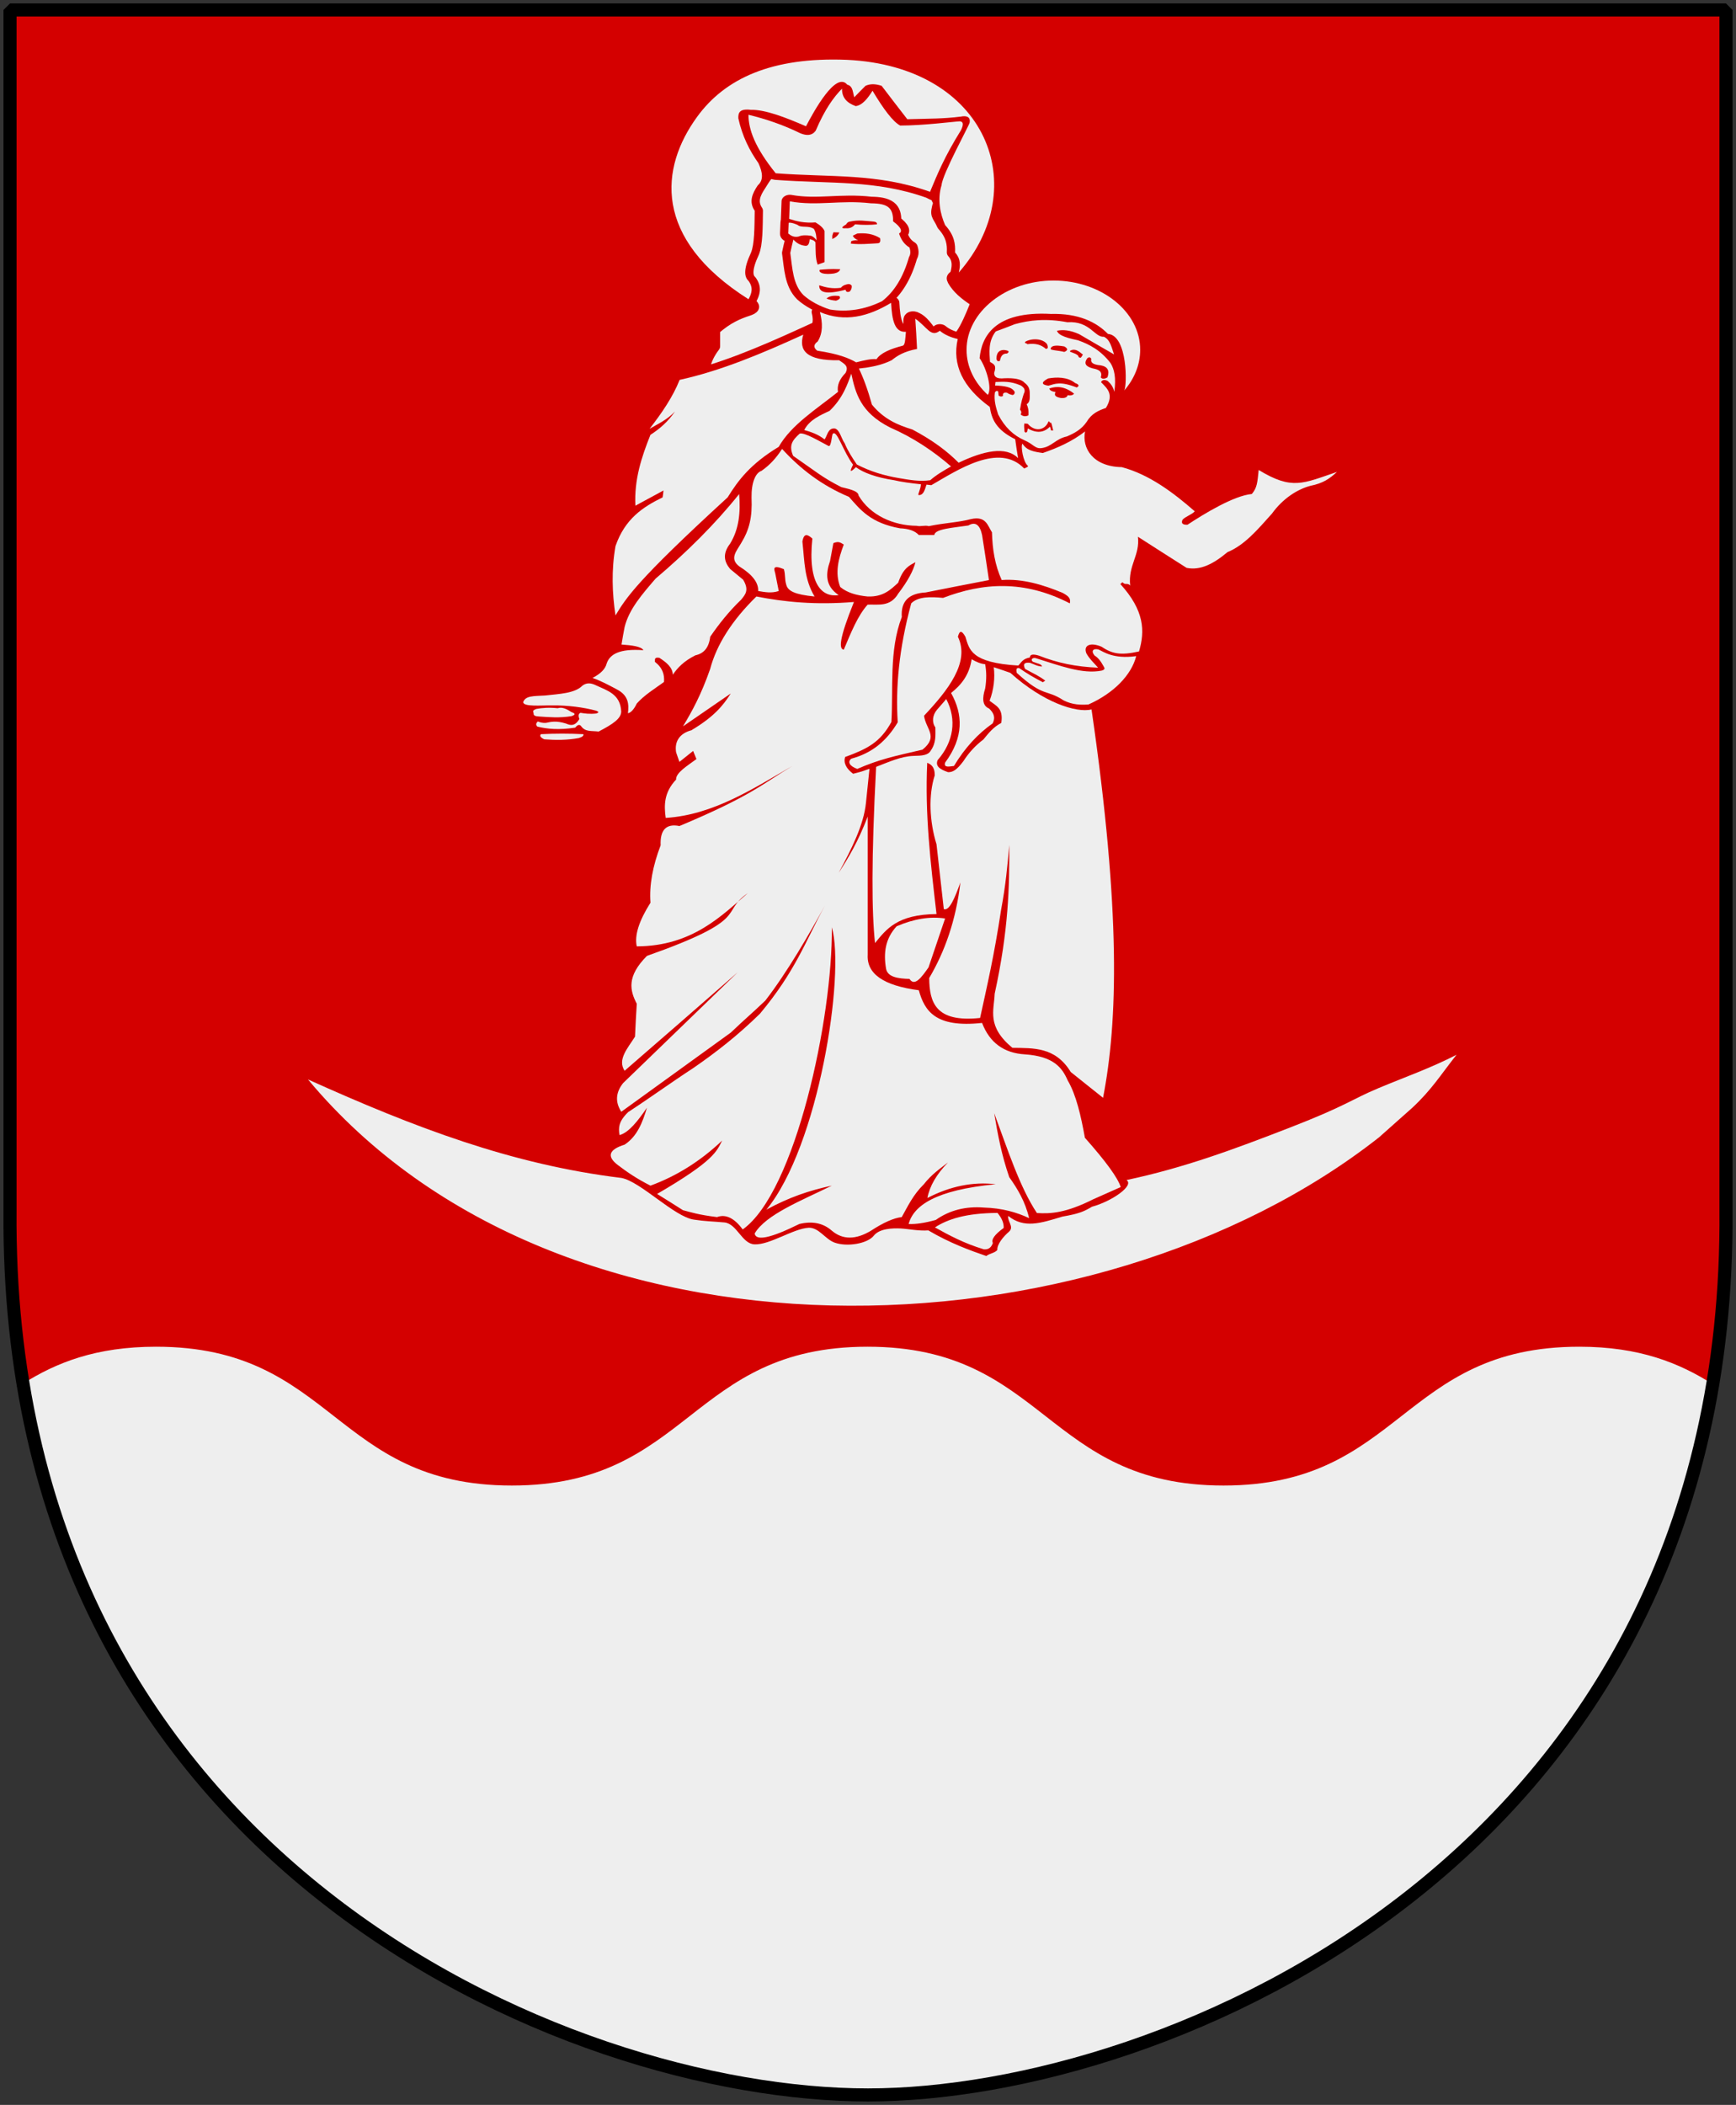
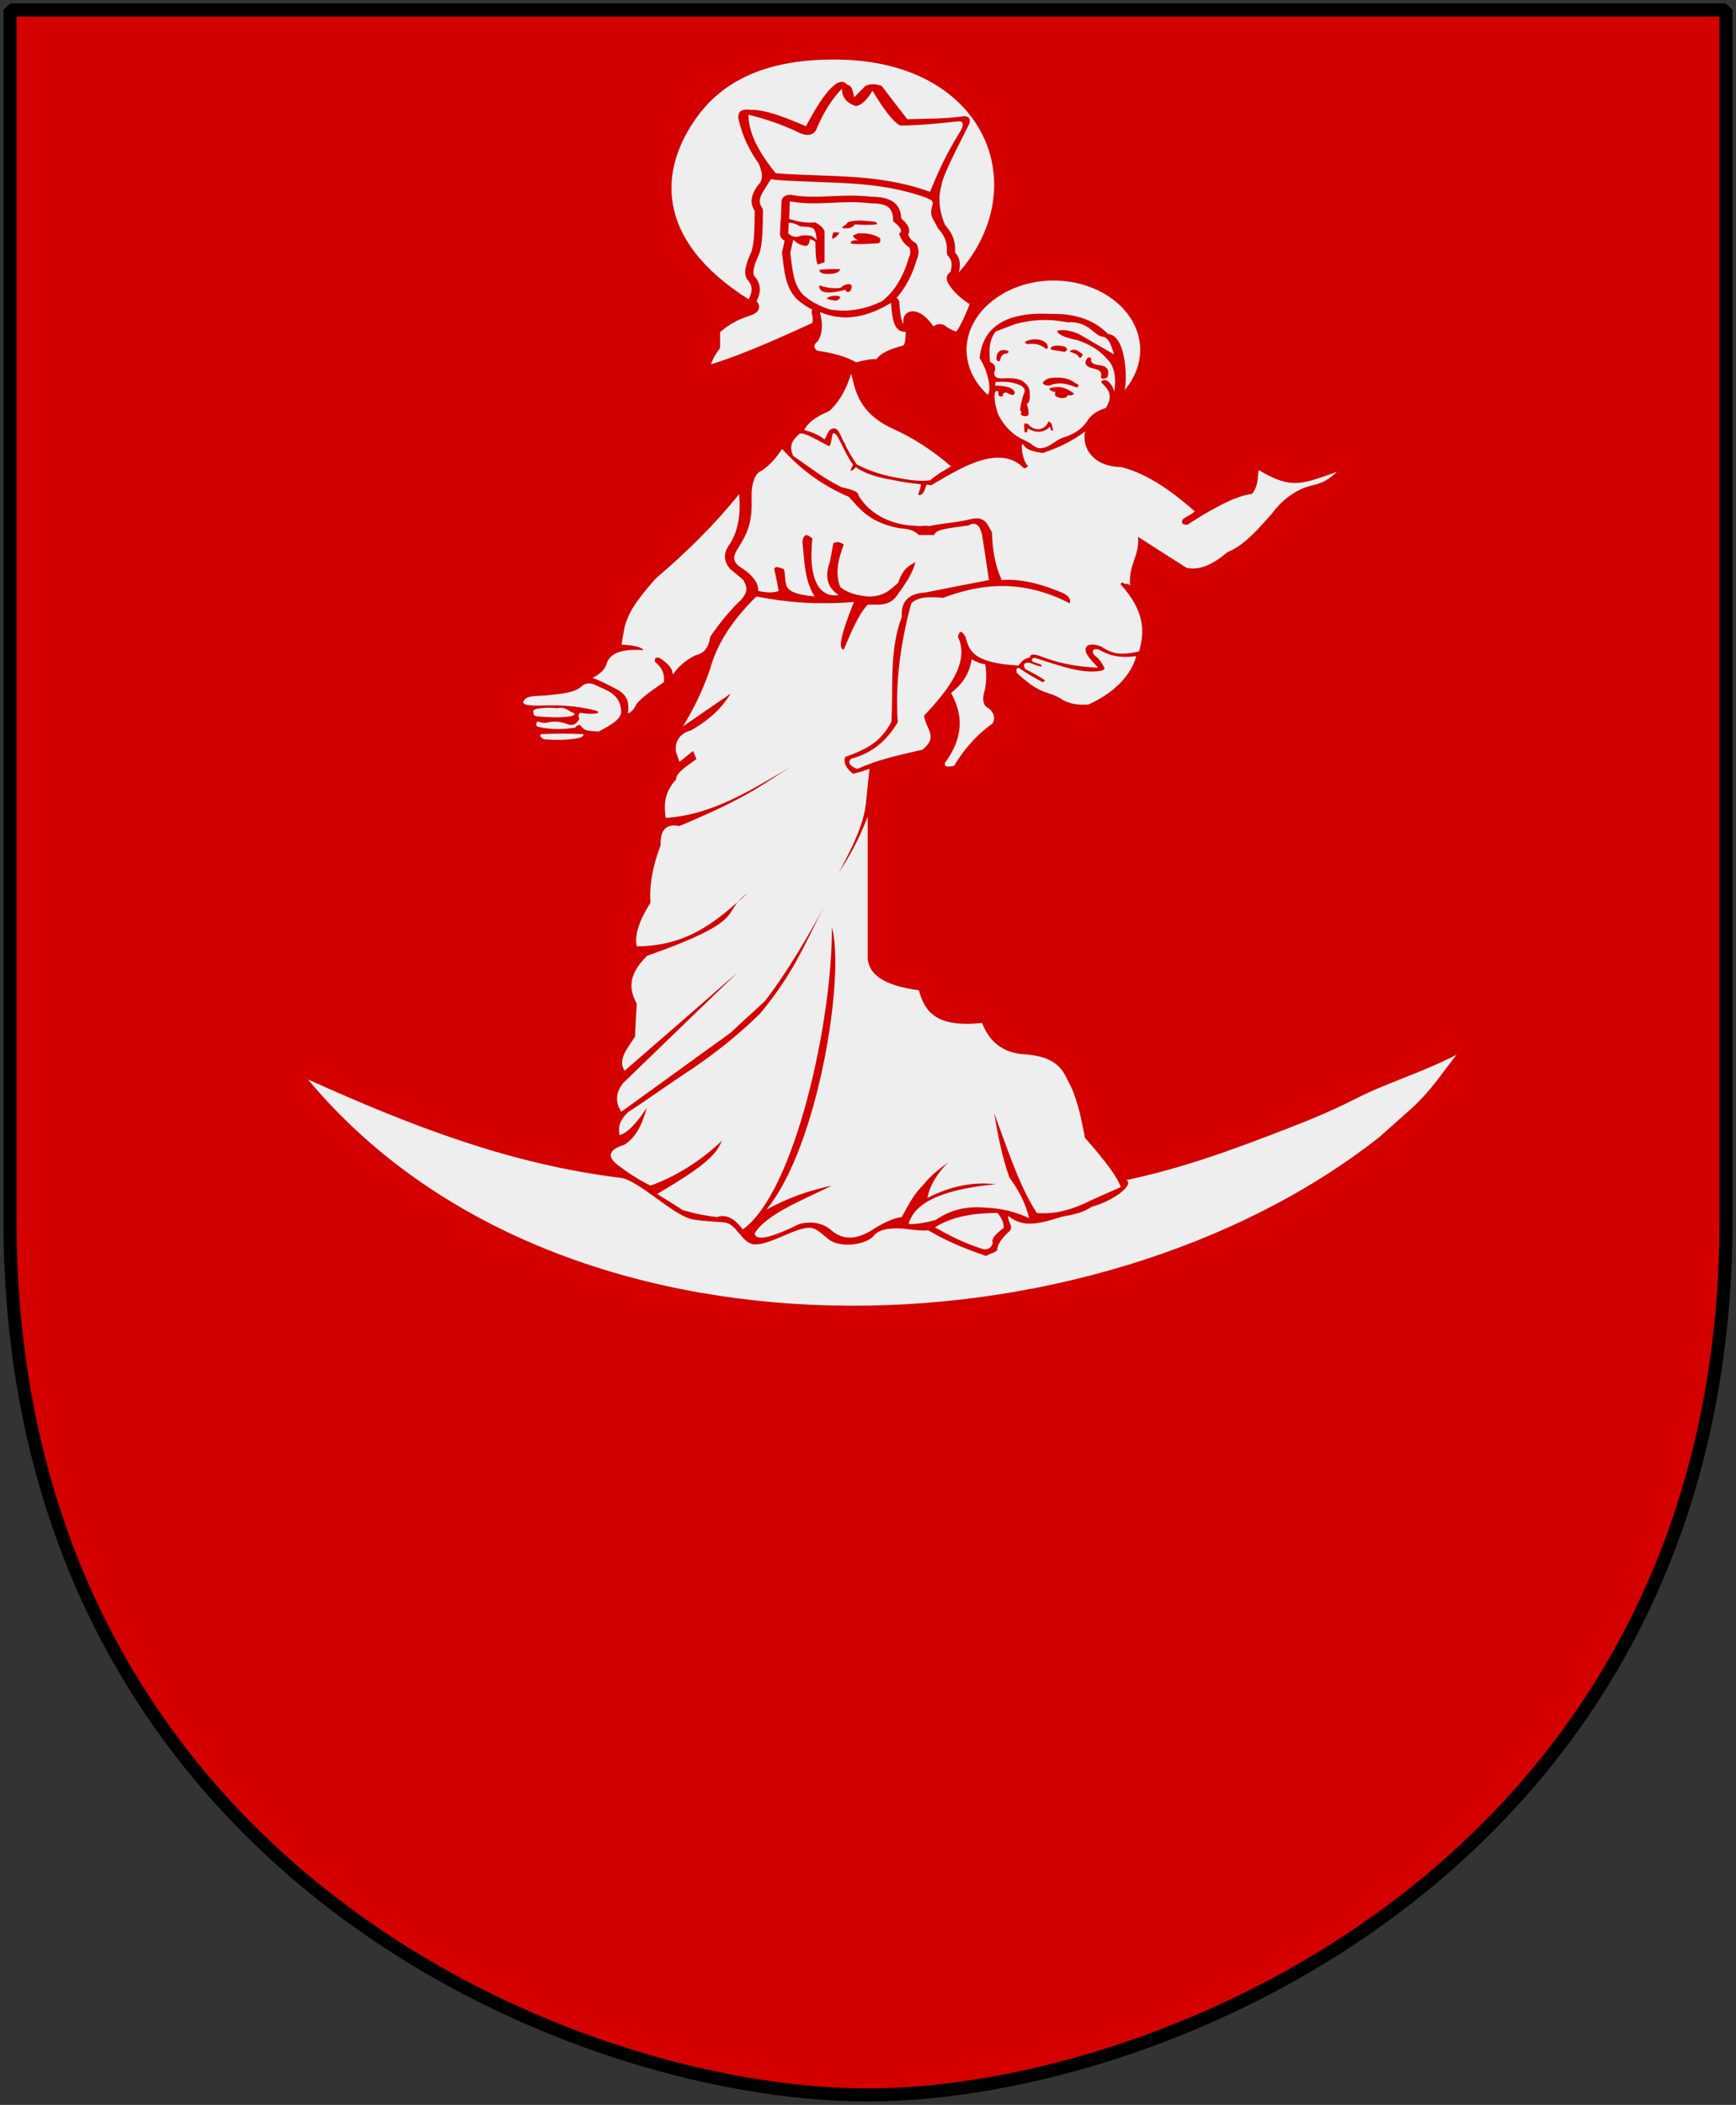
<svg xmlns="http://www.w3.org/2000/svg" version="1.0" width="251" height="304.2" id="svg4166">
  <rect width="100%" height="100%" fill="#333333" stroke="none" />
  <defs id="defs4168" />
  <path d="m 249.551,1.44 -124.05,0 -124.051,0 0,173.497 C 0.682,268.657 81.739,302.756 125.5,302.756 c 42.994,0 124.818,-34.099 124.051,-127.82 l 0,-173.497 z" id="Shield" style="fill:#d40000" />
-   <path d="m 22.563,194.625 c -8.694,0 -14.447,2.306 -19.25,5.344 12.361,74.842 82.568,102.781 122.188,102.781 38.914,-10e-6 109.621,-27.927 122.125,-102.719 -4.812,-3.048 -10.565,-5.406 -19.281,-5.406 -25.723,0 -25.714,20.062 -51.438,20.062 -25.723,1e-5 -25.746,-20.062 -51.469,-20.062 -25.723,0 -25.714,20.062 -51.438,20.062 -25.723,1e-5 -25.714,-20.062 -51.438,-20.062 z" id="wave-divider" style="fill:#eeeeee" />
  <g transform="matrix(0.933,0,0,0.745,9.031,-11.851)" id="Jungfru-m-barn-o-manskara" style="fill:#eeeeee;fill-rule:evenodd;stroke:none">
    <path d="m 112.613,58.365 c -0.034,1.131 -0.037,0.069 -0.07,0.753 -0.033,0.684 -0.033,1.371 -0.067,2.09 -0.034,0.719 0.963,0.275 0.79,1.166 -0.173,0.891 -0.344,1.748 -0.479,2.604 0.342,2.948 0.376,6.102 2.055,8.193 1.062,1.165 2.399,2.091 4.078,2.775 2.708,0.549 5.416,0.034 8.089,-1.61 1.953,-1.886 3.325,-4.8 4.181,-8.57 0.238,-0.48 0.271,-1.064 0.067,-1.851 -0.789,-0.584 -1.304,-1.508 -1.611,-2.708 0.515,-0.342 0.446,-1.097 -0.925,-2.363 0.034,-2.71 -0.893,-3.463 -3.428,-3.497 -4.731,-0.683 -8.295,0.584 -12.58,-0.376 l 0.002,0.002 c -0.035,1.131 -0.069,2.262 -0.102,3.392 z m 23.622,-3.19 c -0.917,-2.048 -0.01,-0.87 -1.787,-2.057 -8.193,-3.666 -15.357,-2.777 -23.927,-3.599 -1.572,-0.676 -1.944,0.795 -2.766,2.336 -0.822,1.542 -1.439,3.152 -0.48,4.936 -0.033,3.221 -0.033,6.547 -0.582,8.157 -1.165,3.119 -1.062,4.661 -0.376,5.449 0.787,1.336 0.479,2.468 0,3.563 -0.479,1.095 1.248,1.38 -0.26,1.996 -1.508,0.616 -3.326,1.508 -5.416,3.872 0,1.097 0,2.161 0,3.256 -0.789,1.302 -1.304,2.606 -1.508,3.872 -0.204,1.266 -9.866,4.387 -3.491,2.639 6.375,-1.748 12.753,-5.107 19.162,-8.774 6.409,-3.668 2.436,-1.349 2.436,-1.349 0,0 0.581,-0.92 0.136,-3.044 l 0,0.002 c 3.874,2.057 7.508,0.891 11.038,-1.782 0.136,3.461 0.582,5.792 2.295,5.62 1.713,-0.171 0.182,-3.457 1.451,-2.531 2.165,1.307 4.033,8.799 3.801,2.329 0.72,0.755 1.644,1.268 2.775,1.61 1.131,0.342 3.322,-7.201 3.322,-7.201 l -0.002,-0.001 c -1.302,-1.029 -2.57,-2.16 -3.392,-3.668 -0.822,-1.508 0.002,-0.788 0.242,-2.055 0.24,-1.266 0.342,-2.57 -0.582,-3.872 0.067,-1.644 -0.102,-3.323 -1.542,-5.312 -0.753,-2.159 -1.233,-1.616 -0.547,-4.393 z" id="use2207" style="stroke:#d40000;stroke-width:2.555;stroke-linejoin:round" />
    <path d="m 138.906,68.752 c 0.24,-1.266 0.342,-2.57 -0.582,-3.872 0.067,-1.644 -0.102,-3.323 -1.542,-5.312 -0.753,-2.159 -1.233,-4.97 -0.547,-7.747 0.102,-2.09 4.352,-11.758 4.352,-12.134 0.171,-1.266 -0.684,-1.336 -1.336,-1.164 -2.81,0.444 -4.627,0.376 -8.328,0.513 -1.335,-2.159 -2.672,-4.318 -3.976,-6.478 -0.993,-0.411 -1.782,-0.411 -2.502,0 -0.582,0.72 -1.164,1.473 -1.748,2.228 -0.273,-1.336 -0.24,-2.159 -1.096,-2.468 -1.748,-2.639 -5.176,5.209 -6.375,8.088 -3.221,-1.748 -6.341,-3.257 -8.535,-3.188 -1.782,-0.273 -1.988,0.582 -1.953,1.645 0.616,3.496 1.748,6.273 3.119,8.706 0.651,1.782 0.822,3.29 -0.102,4.285 -0.822,1.542 -1.439,3.152 -0.48,4.936 -0.033,3.221 -0.033,6.547 -0.582,8.157 -1.165,3.119 -1.062,4.661 -0.376,5.449 0.787,1.336 0.479,2.468 0,3.563 C 91.407,62.135 92.607,48.424 98.365,38.549 102.683,31.112 109.951,26.929 121.538,27.512 c 21.801,1.266 28.899,24.818 17.38,41.238 l -0.013,0.002 z" id="path1909" />
    <path d="M 204.038,236.522 C 159.885,280.024 76.993,283.761 38.052,225.313 l 0,-1e-4 0.015,0.002 c 16.523,9.323 31.537,16.49 48.54,19.093 2.981,0.684 8.193,7.542 11.243,8.088 1.782,0.342 2.948,0.342 4.73,0.547 1.953,0.24 2.708,4.148 4.661,4.25 2.364,0.138 5.998,-3.05 8.397,-3.221 1.577,-0.069 2.57,2.228 4.01,2.879 1.953,0.891 5.141,0.205 6.1,-1.37 0.891,-1.371 2.881,-1.438 4.148,-1.371 1.304,0.102 2.777,0.511 4.285,0.376 3.43,2.537 6.618,3.943 8.981,4.969 0.514,-0.513 1.269,-0.548 1.713,-1.164 -0.069,-1.096 0.924,-2.604 1.815,-3.563 0.824,-0.927 -0.272,-1.988 -0.136,-3.051 2.468,2.466 4.97,1.438 8.397,0.136 2.559,-0.562 3.289,-0.95 4.592,-1.919 3.052,-1.028 6.613,-4.114 5.347,-5.176 8.914,-2.366 16.661,-5.964 25.402,-10.214 8.742,-4.25 9.392,-5.382 13.644,-7.61 4.252,-2.228 8.124,-3.908 12.1,-6.478 -2.503,3.977 -3.838,6.753 -6.855,10.283 l 0,1e-4 0,-0.002" id="path1907" />
    <path d="m 153.576,70.329 c 7.404,0 13.438,6.033 13.438,13.437 0,2.912 -0.924,5.656 -2.468,7.884 0.444,-0.891 0.547,-10.661 -2.535,-10.969 -1.815,-2.331 -4.592,-4.01 -8.81,-3.872 -8.877,-0.616 -10.763,4.525 -11.072,8.57 1.131,2.091 1.953,5.998 1.267,7.129 -2.055,-2.364 -3.29,-5.416 -3.29,-8.742 0,-7.302 6.067,-13.437 13.471,-13.437 z" id="path1903" />
    <path d="m 110.521,49.519 c 8.57,0.822 15.734,-0.067 23.927,3.599 1.131,-3.392 2.193,-6.718 4.798,-11.963 0.444,-1.164 0.342,-1.644 -0.171,-1.713 -0.855,0.034 -5.587,0.822 -9.254,0.822 -1.096,-0.72 -2.571,-3.152 -4.285,-6.753 -0.753,1.508 -1.575,2.811 -2.604,2.981 -1.302,-0.582 -2.159,-1.575 -2.124,-3.392 -1.302,1.679 -2.639,3.941 -4.078,8.157 -0.582,0.993 -1.404,0.993 -2.364,0.513 -2.672,-1.644 -5.347,-2.775 -8.055,-3.599 0,2.844 0.993,6.341 4.216,11.346 l -0.005,0.001 z" id="path1949" />
-     <path d="m 85.701,135.29 c 1.644,-3.359 3.083,-6.513 17.38,-22.899 1.644,-3.323 3.53,-6.478 7.917,-9.803 1.919,-4.249 5.86,-7.335 9.186,-10.66 -0.171,-1.233 0.204,-2.433 1.164,-3.668 0.616,-1.44 -0.342,-1.851 -0.993,-2.468 -5.141,0.102 -6.273,-1.953 -5.552,-4.969 -6.409,3.668 -12.787,7.026 -19.162,8.774 -1.062,3.359 -2.811,6.513 -4.661,9.495 1.199,-0.891 2.708,-1.713 3.941,-3.359 -1.062,1.953 -2.364,3.359 -3.803,4.525 -1.371,4.285 -2.535,8.673 -2.331,13.746 1.44,-0.993 2.912,-1.953 4.352,-2.948 -0.033,0.444 -0.067,0.891 -0.136,1.335 -3.017,1.851 -5.827,4.112 -7.302,9.461 -0.651,4.696 -0.513,9.117 0,13.438 l -0.002,0 z m 53.17,-29.618 c 3.838,-2.295 7.335,-3.29 9.221,-0.891 -0.171,-1.2 -0.307,-2.433 -0.445,-3.668 -3.017,-1.851 -3.668,-4.01 -3.941,-6.273 -4.181,-3.803 -5.861,-8.193 -4.97,-13.162 -1.131,-0.342 -2.055,-0.855 -2.775,-1.61 -1.397,1.387 -1.977,-0.762 -3.801,-2.329 0.102,1.953 0.205,3.908 0.273,5.861 -2.022,0.479 -3.05,1.302 -3.941,2.193 -1.679,1.027 -3.359,1.371 -5.072,1.611 0.685,1.748 1.371,4.078 2.022,6.993 1.85,2.844 4.043,3.977 6.273,4.832 3.257,2.159 5.45,4.285 7.164,6.444 l -0.009,0 z m 22.385,123.206 c 2.295,-14.775 2.775,-36.029 -1.782,-75.348 -2.364,0.719 -7.506,-1.371 -12.58,-7.096 -0.856,-0.376 -1.713,-0.753 -2.57,-1.096 0.205,2.124 0,4.352 -0.651,6.513 1.027,0.993 2.159,1.44 1.815,4.285 -1.266,0.856 -1.919,1.919 -2.775,3.221 -1.233,1.164 -2.262,2.57 -3.084,4.181 -1.027,1.713 -1.644,2.193 -2.399,2.159 -1.404,-0.616 -1.953,-1.233 -1.61,-2.33 2.468,-3.53 3.017,-7.849 1.335,-11.86 -0.411,0.651 -1.027,1.473 -1.439,2.09 -0.685,1.027 -0.822,2.399 -0.24,3.428 0,1.542 0.136,2.948 -0.72,4.49 -0.411,0.924 -1.371,0.993 -2.672,1.027 -1.919,0.067 -3.872,1.2 -5.793,2.124 -0.753,17.996 -0.685,28.246 -0.171,34.177 1.748,-2.673 3.428,-5.552 9.53,-5.621 -0.924,-9.941 -1.815,-19.402 -1.439,-29.343 0.856,0.411 1.164,1.164 1.164,2.433 -0.993,3.839 -0.822,8.946 0.273,13.369 0.376,4.181 0.753,8.364 1.131,12.58 0.856,0.411 1.713,-2.159 2.571,-5.176 -0.685,7.335 -2.399,13.369 -4.832,18.545 0.034,4.696 0.96,8.673 7.884,7.747 1.096,-6.307 2.159,-11.929 3.257,-20.979 0.719,-4.798 0.993,-8.637 1.266,-12.58 0.033,8.088 -0.102,16.487 -2.262,28.863 -0.102,3.29 -1.266,6.307 2.742,10.489 3.29,0.067 6.649,-0.205 9.05,4.696 1.644,1.644 3.323,3.324 5.005,5.005 l -0.002,0.008 z m -24.476,-34.796 c -0.856,3.152 -1.713,6.34 -2.57,9.494 -1.096,1.953 -2.159,3.77 -2.948,2.228 -1.782,-0.067 -3.392,-0.342 -3.632,-1.988 -0.411,-3.017 -0.136,-5.827 1.644,-8.226 2.673,-1.439 5.176,-1.953 7.507,-1.508" id="path20" />
    <path d="m 114.257,100.016 c 0.753,-0.273 3.119,1.542 4.457,2.399 0.444,0.307 0.513,-2.433 0.684,-2.364 0.616,-0.822 1.611,3.497 3.119,5.998 -0.582,1.439 -0.445,1.575 0.445,0.48 1.131,1.062 3.083,1.988 5.929,2.535 0.993,0.307 2.604,0.582 4.148,0.787 -0.067,1.096 -0.582,2.091 -0.342,2.091 0.684,0.033 0.891,-0.787 1.199,-2.022 0.307,0.033 0.411,0.067 0.754,0.102 4.009,-2.879 10.489,-8.364 14.397,-3.221 0.067,-0.102 0.753,-0.342 0.547,-0.547 -0.719,-0.72 -1.131,-3.839 -0.822,-4.285 0.651,1.302 1.644,1.542 3.152,1.815 2.364,-1.027 4.525,-2.228 6.547,-4.181 -0.513,3.221 1.199,6.82 5.689,6.924 4.25,1.404 8.022,4.969 11.312,8.57 -0.48,0.651 -1.371,0.959 -1.884,1.611 -0.24,0.616 -0.102,1.027 0.753,0.993 2.57,-2.124 7.198,-5.656 9.974,-5.965 0.822,-1.233 0.856,-2.159 1.062,-4.661 5.176,3.941 6.82,2.639 12.134,0.376 -1.164,1.336 -2.124,2.193 -4.148,2.708 -2.022,0.684 -4.25,2.468 -5.929,5.381 -2.295,3.221 -4.285,6.135 -6.889,7.473 -2.159,2.262 -4.181,3.599 -6.34,3.05 -2.535,-2.022 -5.038,-4.01 -7.542,-6.033 0.342,3.599 -1.542,5.518 -1.2,9.461 -0.444,-0.616 -0.753,0 -1.164,-0.616 -0.376,0.136 -0.033,0.171 -0.376,0.307 3.77,5.176 3.839,9.153 2.912,13.095 -2.912,0.822 -4.181,0.444 -5.827,-0.925 -1.68,-0.891 -2.844,-0.307 -2.331,1.302 0.48,1.062 1.027,1.679 1.815,2.775 -3.461,-0.171 -6.307,-0.925 -9.153,-2.331 -0.891,-0.342 -1.439,-0.273 -1.404,0.342 -1.164,0.273 -1.336,0.993 -1.815,1.575 -7.368,-0.547 -7.575,-3.119 -8.193,-5.587 -0.582,-1.266 -0.891,-1.266 -1.164,0 1.919,4.936 -1.542,10.386 -5.245,15.324 0.274,2.604 2.295,4.01 -0.239,6.58 -4.387,1.266 -6.718,1.884 -10.112,3.737 -1.266,-0.582 -1.508,-1.404 -0.924,-1.988 3.257,-1.096 5.484,-3.461 7.198,-7.06 -0.342,-6.753 0.171,-14.157 2.091,-23.07 1.062,-1.336 2.948,-1.302 4.936,-1.062 6.136,-2.948 12.546,-3.53 19.642,1.062 0.102,-0.787 0.067,-1.233 -1.096,-2.022 -2.948,-1.542 -6.204,-2.811 -9.461,-2.502 -1.062,-2.912 -1.44,-6.033 -1.508,-9.255 -0.685,-1.335 -0.924,-3.221 -3.257,-2.57 -1.919,0.651 -4.01,0.72 -6.547,1.371 -0.582,-0.24 -1.266,0.136 -1.851,-0.067 -3.599,-0.033 -7.198,-2.022 -9.014,-5.86 0,-0.993 -1.884,-1.371 -2.673,-1.644 -2.981,-1.884 -3.976,-3.051 -7.473,-6.067 -0.684,-1.988 -0.171,-2.981 1.027,-4.318 l 0,-0.002 z m 26.637,43.775 c -0.376,3.153 -1.68,5.039 -3.188,6.547 1.851,4.148 1.988,8.57 -0.924,13.507 -0.273,1.131 0.856,0.684 1.371,0.651 1.713,-3.564 3.737,-6.273 5.998,-8.262 0.513,-1.302 0.067,-2.124 -0.547,-2.879 -1.062,-0.547 -1.096,-1.988 -0.616,-3.872 0.24,-1.815 0.205,-3.359 0,-4.73 -0.684,-0.067 -1.371,-0.445 -2.09,-0.96 l -0.004,-0.002 z m 25.504,-0.615 c -0.72,3.632 -3.461,7.198 -7.404,9.392 -1.199,0.102 -2.468,0.067 -3.839,-0.787 -2.742,-2.262 -3.05,-0.513 -7.267,-5.347 -0.136,-0.719 -0.033,-1.027 0.376,-0.924 1.165,1.027 2.399,1.919 3.668,2.742 0.102,-0.102 0.24,-0.205 0.376,-0.307 -0.993,-0.924 -1.679,-1.302 -3.119,-2.262 -0.411,-0.959 -0.102,-1.336 0.753,-1.199 0.651,0.273 1.062,0.651 1.85,0.719 -0.033,-0.513 -0.684,-0.547 -1.404,-0.924 -0.444,-0.411 -0.033,-0.891 0.48,-0.685 3.632,1.405 7.198,3.153 10.181,2.4 0.719,-0.274 0.376,-0.582 0.171,-1.096 -0.307,-0.72 -0.753,-1.44 -1.266,-1.815 -0.582,-0.856 -0.273,-1.439 0.582,-1.199 0.753,0.411 2.262,1.919 5.86,1.302 l 0.002,-0.009 z m -94.992,8.877 c 0.411,-1.199 1.542,-1.096 3.428,-1.233 2.159,-0.307 4.558,-0.411 5.724,-1.884 0.582,-0.582 1.266,-0.616 2.091,-0.102 1.748,1.027 3.803,1.68 3.941,5.072 0,1.371 -1.233,2.433 -3.497,3.908 -1.164,-0.171 -2.055,0.102 -2.708,-1.027 -0.24,-0.411 -0.547,-0.307 -0.925,0.274 -2.502,0.48 -4.318,0.273 -5.86,-0.205 -0.273,-0.307 -0.24,-0.651 0.067,-0.993 0.411,0.205 0.822,0.307 1.233,0.273 0.822,-0.204 1.575,-0.48 3.152,0.136 0.685,0.376 1.371,0.547 2.055,-0.891 -0.205,-0.651 -0.136,-1.027 0.171,-1.199 0.685,0.136 1.371,0.273 2.433,0.136 0.445,-0.171 0.445,-0.342 0,-0.547 -1.988,-0.651 -4.352,-1.062 -6.82,-1.027 -1.611,-0.033 -4.558,0.342 -4.489,-0.684 l 0.003,-0.006 z m 1.611,2.194 c -0.067,0.514 0.342,0.616 0.856,0.651 1.611,0.136 3.152,0.307 5.005,-0.067 0.651,-0.273 0.651,-0.513 0,-0.787 -1.096,-0.925 -1.644,-0.925 -2.124,-0.753 -1.371,-0.171 -2.433,-0.067 -3.324,0.136 -0.273,0.171 -0.651,0.24 -0.411,0.822 l -0.002,-0.002 z m 1.131,4.081 c 2.193,-0.136 4.387,-0.136 6.58,0 0.067,0.307 -0.171,0.547 -0.72,0.753 -1.782,0.411 -3.564,0.411 -5.347,0.24 -0.582,-0.342 -0.753,-0.685 -0.513,-0.993 z M 143.737,86.097 c -0.067,-1.713 -0.342,-3.908 0.891,-5.896 0.993,-0.445 1.953,-0.925 2.948,-1.404 2.262,-0.787 4.832,-1.165 8.157,-0.376 3.496,-0.307 4.216,2.981 5.656,2.81 0.993,0.582 1.199,2.124 1.575,3.428 -1.815,-1.302 -3.599,-2.604 -5.381,-3.908 -1.439,-0.822 -2.535,-0.924 -3.461,-0.684 0.136,0.616 0.787,1.233 3.257,1.85 1.782,0.787 3.53,1.953 5.038,4.421 C 163,87.503 163.309,89.182 163,91.926 162.829,90.899 162.418,90.315 161.973,89.802 c -0.513,-0.307 -0.856,-0.205 -1.027,0.24 0.96,1.233 2.055,2.33 0.753,5.005 -1.131,0.479 -2.228,1.095 -2.948,2.639 -0.856,1.575 -1.953,2.262 -3.084,2.879 -1.782,0.48 -2.331,1.988 -3.908,2.262 -1.027,0.205 -1.266,-0.753 -2.672,-1.508 -1.68,-0.924 -3.051,-2.501 -4.079,-5.005 -0.342,-1.336 -0.684,-2.673 -0.513,-4.285 0.171,-0.307 0.342,-0.376 0.513,-0.171 0.034,0.274 0.034,0.547 0.067,0.787 0.24,0.204 0.444,0.24 0.684,0.067 -0.033,-0.171 -0.102,-0.787 0.616,-0.616 0.205,0.171 0.411,0.307 0.856,0.445 0.24,-0.067 0.342,-0.24 0.342,-0.582 -0.376,-0.993 -1.644,-1.199 -3.05,-1.266 0.033,-0.24 0.033,-0.444 0.067,-0.684 1.165,-0.034 2.228,-0.24 3.941,0.684 0.444,0.376 0.787,0.822 0.444,1.611 -0.204,0.822 -0.376,1.439 -0.582,3.084 0.24,0.307 0.24,0.616 0.102,0.924 0.342,0.376 0.753,0.445 1.2,0.171 0.067,-0.993 -0.067,-1.611 -0.273,-2.159 0.411,-0.307 0.48,-0.856 0.48,-1.439 -0.034,-0.891 0.171,-1.815 -0.822,-2.742 -0.513,-0.72 -1.644,-0.924 -3.084,-0.856 -1.302,0.171 -1.61,-0.342 -1.61,-1.027 0.376,-1.473 0.033,-1.644 -0.651,-2.159 l 0.002,-0.002 z m 5.349,11.931 c 0.171,0.136 0.342,0 0.513,0.102 1.096,1.611 2.639,1.266 3.188,-0.411 0.171,-0.307 0.136,0.342 0.411,0.171 0.171,0.445 0.171,0.822 0.342,1.508 -0.136,0 -0.204,0 -0.342,0 -0.067,-0.171 -0.067,-0.547 -0.171,-0.72 -0.96,1.2 -2.091,1.302 -3.428,0.342 -0.033,0.205 -0.067,0.411 -0.102,0.616 -0.136,0.24 -0.273,0.24 -0.411,0 0,-0.547 -0.136,-1.096 0,-1.611 l 0,0.002 z m 7.062,-14.055 c -0.24,0.307 1.302,0.444 1.335,1.233 0.274,0.033 0.24,0.411 0.651,-0.513 -0.685,-0.72 -1.267,-1.267 -1.988,-0.72 l 0.002,0 z m -3.017,-0.413 c -0.067,0.307 1.164,0.307 2.124,0.616 0.582,-0.307 0.582,-0.651 0,-1.062 -1.508,-0.342 -2.022,-0.102 -2.124,0.445 l 0,0.002 z m -0.207,7.715 c 1.165,-0.513 2.433,-0.411 3.839,0.993 -0.136,0.307 -0.582,0.411 -0.993,0.307 -0.102,0.48 -0.547,0.582 -1.027,0.547 -0.96,-0.24 -1.062,-0.547 -0.856,-1.165 -0.72,-0.136 -0.891,-0.411 -0.96,-0.684 l -0.004,0.002 z m -3.394,-8.605 c 1.302,-0.205 2.124,0.102 2.879,0.924 0.171,-0.102 0.445,0 0.171,-0.924 -0.651,-1.096 -2.331,-1.2 -3.359,-0.48 -0.205,0.376 0.136,0.204 0.307,0.48 l 0.002,0 z m -3.152,1.817 c -0.753,-0.033 -0.993,0.651 -1.096,1.404 -0.273,0.205 -0.444,0.102 -0.547,-0.342 0,-1.164 0.376,-1.748 1.164,-1.748 0.753,0.102 0.925,0.307 0.48,0.685 l -0.002,0.002 z m 6.409,6.24 c 1.027,-0.342 1.782,-0.924 4.387,0.342 0.445,-0.273 0.376,-0.582 -0.24,-0.856 -1.199,-1.233 -2.948,-1.164 -4.181,-0.891 -1.096,0.72 -1.096,1.2 0.033,1.404 z m 6.069,-5.382 c -0.684,1.131 -0.204,1.679 0.787,2.022 0.856,0.204 1.575,0.513 1.266,1.748 0.204,0.342 0.547,0.342 1.027,0 0.376,-1.302 0.033,-2.091 -1.027,-2.331 -1.302,-0.136 -1.611,-0.616 -1.473,-1.266 -0.136,-0.307 -0.307,-0.376 -0.582,-0.171 l 0.002,-0.002 z M 117.376,76.429 c 0.445,2.124 0.48,4.078 -0.342,5.724 -0.651,0.582 -0.684,1.2 -0.067,1.782 3.392,0.651 4.867,1.439 6.033,2.262 1.199,-0.376 2.295,-0.72 3.152,-0.616 0.651,-1.2 2.124,-1.988 4.043,-2.604 0.411,-0.102 0.411,-1.336 0.513,-2.708 -1.713,0.171 -2.159,-2.159 -2.295,-5.62 -3.53,2.672 -7.164,3.839 -11.038,1.782 l 0,-0.002 z m -4.663,-21.459 c 4.285,0.959 7.849,-0.307 12.58,0.376 2.535,0.033 3.461,0.787 3.428,3.497 1.371,1.266 1.44,2.022 0.925,2.363 0.307,1.2 0.822,2.124 1.611,2.708 0.204,0.787 0.171,1.371 -0.067,1.851 -0.856,3.77 -2.228,6.684 -4.181,8.57 -2.673,1.644 -5.381,2.159 -8.089,1.61 -1.679,-0.684 -3.017,-1.61 -4.078,-2.775 -1.679,-2.09 -1.713,-5.244 -2.055,-8.193 0.136,-0.856 0.307,-1.713 0.479,-2.604 0.513,0.72 1.096,1.096 1.748,1.2 0.582,0.171 0.72,-0.48 0.787,-1.266 0.342,0.102 0.684,0.205 0.891,0.616 0.033,1.508 -0.034,3.119 0.342,4.318 0.342,-0.171 0.72,-0.307 1.062,-0.48 0,-2.022 0,-4.01 0,-6.033 -0.171,-0.547 -0.616,-1.095 -1.404,-1.679 -1.68,0.171 -2.913,-0.205 -4.079,-0.684 0.034,-1.131 0.067,-2.262 0.102,-3.392 l -0.002,-0.002 z m 5.691,18.855 c 0.411,-0.48 1.096,-0.651 1.988,-0.48 0.24,0.376 0.033,0.651 -0.513,0.891 -0.582,-0.067 -1.062,-0.205 -1.473,-0.411 l -0.002,0 z m 3.841,-11.142 c 0.342,-0.136 0.719,-0.205 1.062,-0.171 -0.444,-0.24 -0.72,-0.514 -0.822,-0.891 0.24,-0.136 0.479,-0.273 0.684,-0.411 1.266,-0.136 2.433,0.034 3.53,0.891 0.102,0.651 0,0.96 -0.342,0.993 -1.37,0.102 -2.775,0.273 -4.181,0.067 0.034,-0.171 0.034,-0.342 0.067,-0.48 l 0.002,0.002 z m -4.972,8.57 c 0.993,0.411 2.055,0.72 3.359,0.48 0.171,-0.273 0.411,-0.513 0.891,-0.651 0.342,-0.136 0.582,-0.067 0.787,0.239 0.034,0.445 -0.067,0.822 -0.307,1.131 -0.376,0.205 -0.582,0.067 -0.651,-0.342 -3.152,1.027 -4.112,0.48 -4.079,-0.856 l 0,-0.002 z m 3.119,-10.249 c -0.205,0.582 -0.582,0.993 -1.096,1.266 l 0,-0.651 0.171,-0.651 0.924,0.034 0,0.002 z m 1.028,-0.822 c 0.547,0.067 1.027,-0.171 1.404,-0.753 1.233,0.136 2.364,0.136 3.393,0 0.033,-0.342 -0.171,-0.513 -0.582,-0.547 -1.131,-0.102 -2.262,-0.376 -3.564,0 -0.273,0.033 -0.479,0.204 -0.615,0.547 -0.787,0.582 -0.822,0.822 -0.034,0.753 l -0.002,0 z m -4.045,8.055 c 0.753,-0.067 1.611,-0.205 3.152,-0.102 -0.102,0.411 -0.411,0.685 -0.959,0.822 -0.616,0.102 -1.267,0.171 -1.884,-0.067 -0.342,-0.205 -0.445,-0.411 -0.307,-0.651 l -0.002,-0.002 z m -4.834,-9.119 c -0.033,0.684 -0.033,1.371 -0.067,2.09 0.411,0.411 0.856,0.787 1.611,0.582 0.48,-0.273 1.131,-0.307 1.953,-0.136 0.273,0.136 0.547,0.411 0.822,0.856 -0.033,-0.753 -0.067,-1.473 -0.411,-2.193 -0.856,-0.753 -1.953,-0.136 -2.535,-0.787 -0.48,-0.24 -0.925,-0.48 -1.371,-0.411 l -0.002,-0.002 z m 22.661,194.887 c 2.228,1.542 4.489,3.084 7.575,4.25 0.616,0.067 1.131,-0.205 1.404,-1.233 -0.273,-0.651 0.273,-1.644 1.679,-2.912 0.034,-1.027 -0.342,-1.988 -0.959,-2.912 -4.901,0.033 -7.713,1.199 -9.701,2.81" id="path22" />
    <path d="m 122.245,88.394 c 0.651,3.77 1.404,7.542 6.033,10.454 3.53,1.919 6.718,4.592 9.425,7.542 -1.164,0.822 -2.295,1.644 -3.221,2.672 -1.644,0.307 -3.257,-0.067 -4.867,-0.411 -2.295,-0.48 -4.456,-1.302 -6.513,-2.639 -0.685,-1.266 -1.405,-2.639 -1.884,-4.112 -0.547,-0.96 -0.754,-2.639 -1.542,-2.879 -1.096,-0.102 -1.131,1.44 -1.575,2.124 -1.062,-1.027 -2.091,-1.439 -3.152,-1.815 0.822,-2.022 2.57,-2.913 3.941,-3.737 2.091,-2.502 2.81,-5.312 3.359,-7.198 l -0.004,-0.002 z m -17.38,23.345 c 0.24,3.564 -0.033,6.856 -1.404,9.632 -1.2,1.953 -0.925,3.496 0,4.901 0.684,0.684 1.335,1.404 2.022,2.09 0.993,2.055 0.307,2.912 -0.307,3.872 -1.884,2.262 -3.428,4.696 -4.798,7.198 -0.205,2.193 -1.027,3.257 -2.295,3.599 -1.748,1.096 -2.775,2.399 -3.497,3.77 -0.033,-1.44 -0.993,-2.399 -2.091,-3.29 -0.856,-0.171 -0.651,0.411 -0.684,0.787 1.199,1.164 1.508,2.502 1.404,3.908 -1.473,1.336 -3.05,2.535 -4.216,4.181 -0.445,1.165 -0.925,1.782 -1.371,1.884 0.171,-1.713 0.102,-3.392 -1.611,-4.558 -1.336,-0.891 -2.535,-1.713 -3.872,-2.295 1.266,-0.822 1.988,-1.748 2.193,-2.811 0.479,-1.782 1.988,-2.912 5.689,-2.57 -0.307,-0.72 -1.782,-0.96 -3.392,-1.096 0.136,-1.131 0.307,-2.262 0.48,-3.392 0.684,-3.497 2.775,-6.444 4.798,-9.392 4.798,-5.107 9.186,-10.523 12.958,-16.419 l -0.006,0.002 z m 6.649,-8.741 c -0.856,1.679 -1.884,3.119 -3.188,4.25 -0.924,0.376 -1.575,2.262 -1.542,5.176 0.136,3.872 -0.342,6.238 -1.611,8.844 -0.684,1.508 -1.884,3.017 -0.273,4.525 2.022,1.575 2.981,3.152 2.912,4.765 1.027,0.204 2.022,0.479 3.188,0 -0.171,-1.165 -0.376,-2.295 -0.547,-3.461 -0.171,-0.787 -0.48,-1.713 1.336,-0.787 0.273,1.062 0.102,1.953 0.376,3.017 0.24,1.233 1.336,1.919 4.387,2.295 -1.611,-3.392 -1.542,-6.718 -1.884,-10.661 0.24,-1.748 0.822,-1.371 1.542,-0.582 -0.753,9.083 1.611,11.449 4.078,10.969 -2.124,-1.782 -2.022,-4.148 -1.335,-6.616 0.171,-1.164 0.342,-2.295 0.513,-3.461 0.891,-0.48 1.199,0 1.611,0.273 -0.822,2.742 -1.405,5.484 -0.547,8.226 1.096,1.165 2.604,1.644 4.25,1.851 2.433,0.102 3.563,-1.336 4.73,-2.672 0.787,-2.879 1.748,-3.359 2.672,-3.977 -0.307,1.575 -1.131,3.564 -2.672,6.101 -1.233,2.603 -3.051,2.055 -4.73,2.124 -1.542,2.124 -2.604,5.484 -3.701,8.741 -0.787,-0.136 -0.72,-2.124 1.575,-9.255 -5.998,0.616 -10.763,0 -15.117,-1.062 -3.803,4.661 -6.169,9.357 -7.164,14.055 -1.404,5.038 -2.81,8.226 -4.216,11.14 2.468,-2.124 4.936,-4.25 7.404,-6.376 -1.233,2.468 -2.742,4.627 -6.101,7.129 -1.851,0.616 -2.639,2.228 -2.364,4.285 0.171,0.616 0.342,1.233 0.513,1.851 0.72,-0.72 1.405,-1.404 2.124,-2.124 0.171,0.513 0.342,1.062 0.513,1.575 -1.439,1.336 -3.221,2.673 -3.152,3.977 -1.884,2.502 -1.884,4.969 -1.61,7.438 7.438,-0.582 13.677,-5.793 19.642,-10.079 -4.592,3.428 -6.273,5.758 -17.516,11.654 -2.022,-0.513 -3.017,0.719 -2.912,3.736 -1.233,4.043 -1.782,7.782 -1.575,11.141 -1.782,3.53 -2.502,6.34 -2.124,8.466 8.672,-0.033 13.266,-6.101 17.207,-10.319 -4.456,3.839 0.787,4.901 -15.63,12.169 -3.188,4.01 -2.639,6.718 -1.575,9.29 -0.102,2.124 -0.205,4.25 -0.274,6.376 -1.095,2.193 -2.775,4.421 -1.611,6.616 5.861,-6.341 11.689,-12.718 17.517,-19.093 -5.93,7.164 -11.827,14.328 -17.756,21.493 -1.165,1.85 -1.233,3.701 -0.274,5.552 5.656,-5.107 11.312,-10.25 16.968,-15.357 2.295,-2.742 3.05,-3.461 5.347,-6.204 3.392,-5.485 6.855,-12.992 9.254,-18.476 -3.05,7.027 -4.592,12.786 -10.079,21.013 -3.461,4.25 -6.889,7.575 -10.352,10.559 -3.359,2.741 -6.718,5.793 -10.079,8.535 -1.508,1.851 -1.508,3.017 -1.336,4.457 1.44,-0.48 2.844,-2.742 4.25,-5.312 -0.684,2.879 -1.508,5.552 -3.461,7.164 -2.468,0.96 -2.81,2.295 -1.027,3.977 1.404,1.336 2.912,2.639 5.038,3.976 4.043,-1.85 7.747,-4.765 11.105,-8.741 -0.855,2.091 -1.233,3.908 -10.078,10.352 1.335,1.027 2.672,2.091 4.009,3.152 1.371,0.445 2.399,0.891 5.278,1.336 1.336,-0.616 2.673,0.171 3.977,2.399 8.157,-7.233 13.951,-40.965 13.815,-58.619 2.09,9.186 -2.055,42.507 -10.146,54.78 3.53,-2.399 6.58,-3.701 10.146,-4.661 -4.73,2.912 -10.25,5.62 -11.963,9.29 0.204,1.508 2.501,0.891 6.924,-1.85 2.022,-0.616 3.701,-0.171 5.038,1.302 1.679,1.782 3.701,1.782 6.067,0 1.919,-1.575 3.53,-2.468 4.765,-2.639 0.959,-2.124 1.713,-4.25 3.428,-6.376 1.233,-1.953 2.502,-3.017 3.736,-4.216 -1.782,2.295 -2.843,4.592 -3.188,6.889 3.53,-2.295 7.06,-3.188 10.592,-2.673 -9.426,1.131 -12.718,4.181 -13.506,7.713 1.062,0.067 2.468,-0.171 4.216,-0.787 2.124,-1.884 4.627,-2.672 7.438,-2.399 2.843,0.102 5.107,0.925 7.026,2.055 -0.616,-3.257 -1.815,-5.725 -3.083,-7.953 -1.2,-4.352 -1.782,-8.295 -2.331,-12.409 2.091,7.06 3.941,14.295 6.616,19.369 2.124,0.171 4.49,0 8.741,-2.673 1.404,-0.787 2.844,-1.575 4.25,-2.364 -0.445,-1.782 -2.295,-4.969 -5.552,-9.563 -0.616,-4.25 -1.336,-8.295 -2.672,-11.141 -0.856,-2.468 -2.193,-4.661 -6.616,-5.038 -3.29,-0.24 -5.485,-2.295 -6.649,-6.1 -7.267,0.993 -8.913,-2.364 -9.803,-6.341 -5.484,-0.891 -8.088,-3.188 -7.917,-6.889 0,-8.946 0,-17.86 0,-26.806 -1.508,4.936 -3.017,8.055 -4.489,10.9 2.022,-4.696 3.872,-9.29 4.216,-13.54 0.171,-2.124 0.376,-4.49 0.547,-6.616 -0.72,0.273 -0.925,0.48 -2.535,0.96 -1.027,-0.96 -1.542,-2.091 -1.233,-3.257 3.428,-1.575 5.416,-2.81 7.164,-6.787 0.307,-6.444 -0.376,-13.917 1.611,-20.362 -0.171,-3.017 1.062,-4.592 3.701,-4.765 3.257,-0.822 6.547,-1.611 9.803,-2.4 -0.342,-2.912 -0.685,-5.827 -1.062,-8.741 -0.342,-2.022 -1.062,-2.639 -2.124,-1.851 -2.33,0.445 -5.209,0.651 -5.278,1.851 -0.787,0 -1.611,0 -2.399,0 -0.616,-0.822 -1.575,-1.233 -2.912,-1.302 -4.592,-1.027 -6.169,-3.632 -7.917,-6.101 -4.181,-2.193 -7.542,-5.416 -10.352,-9.29" id="path1937" />
  </g>
  <path d="m 249.551,1.44 -124.05,0 -124.051,0 0,173.497 c -0.767,93.721 80.289,127.82 124.051,127.82 42.994,0 124.818,-34.099 124.051,-127.82 l 0,-173.497 z" id="Frame" style="fill:none;stroke:#000000;stroke-width:1.888;stroke-linecap:round;stroke-linejoin:bevel" />
</svg>